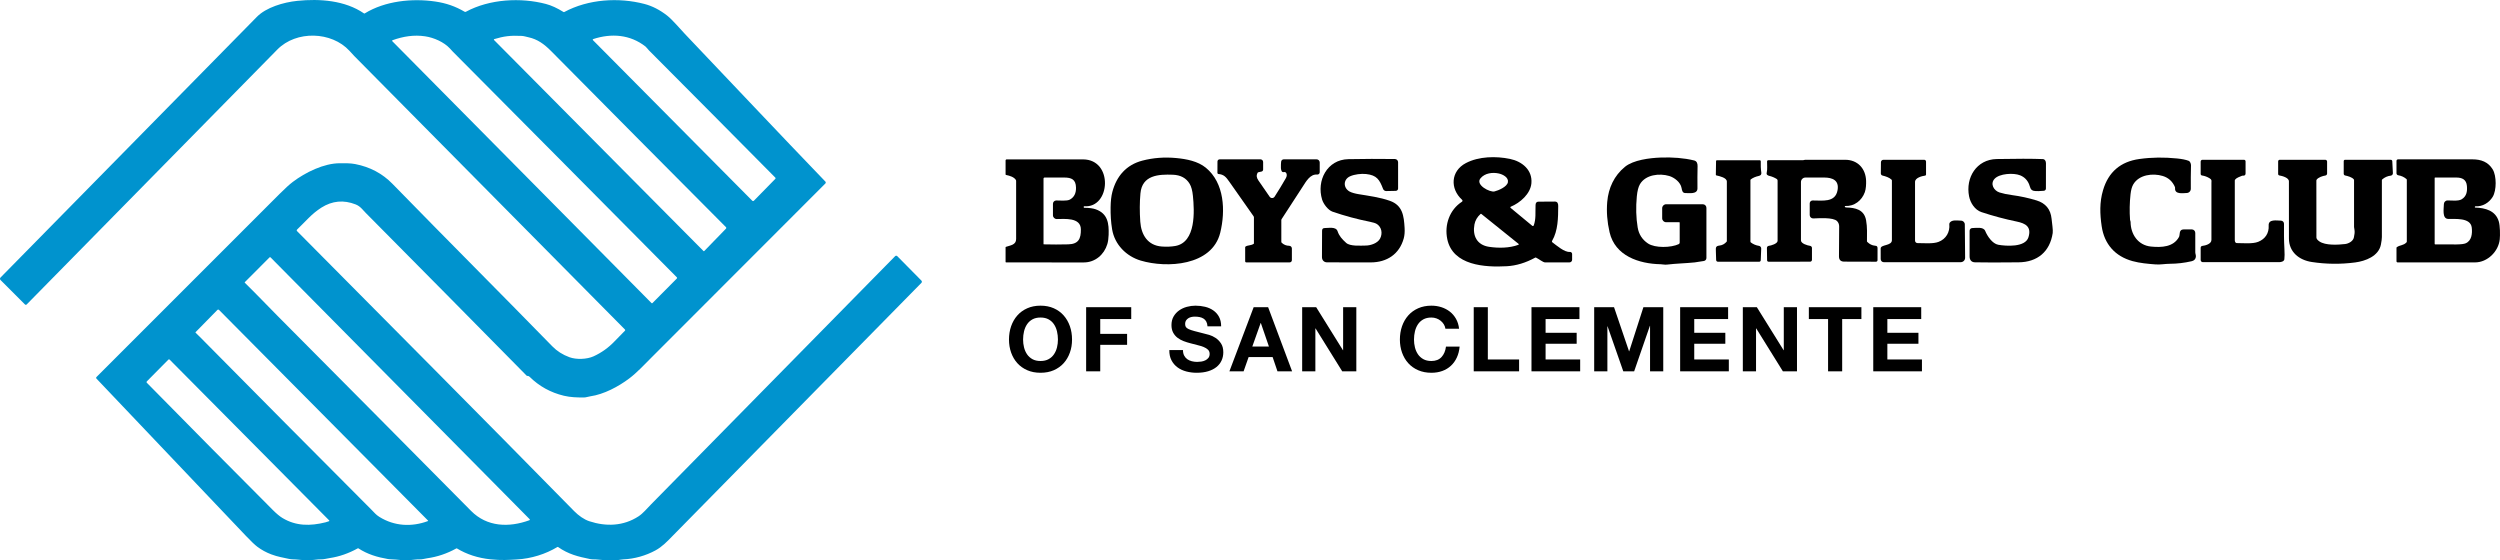
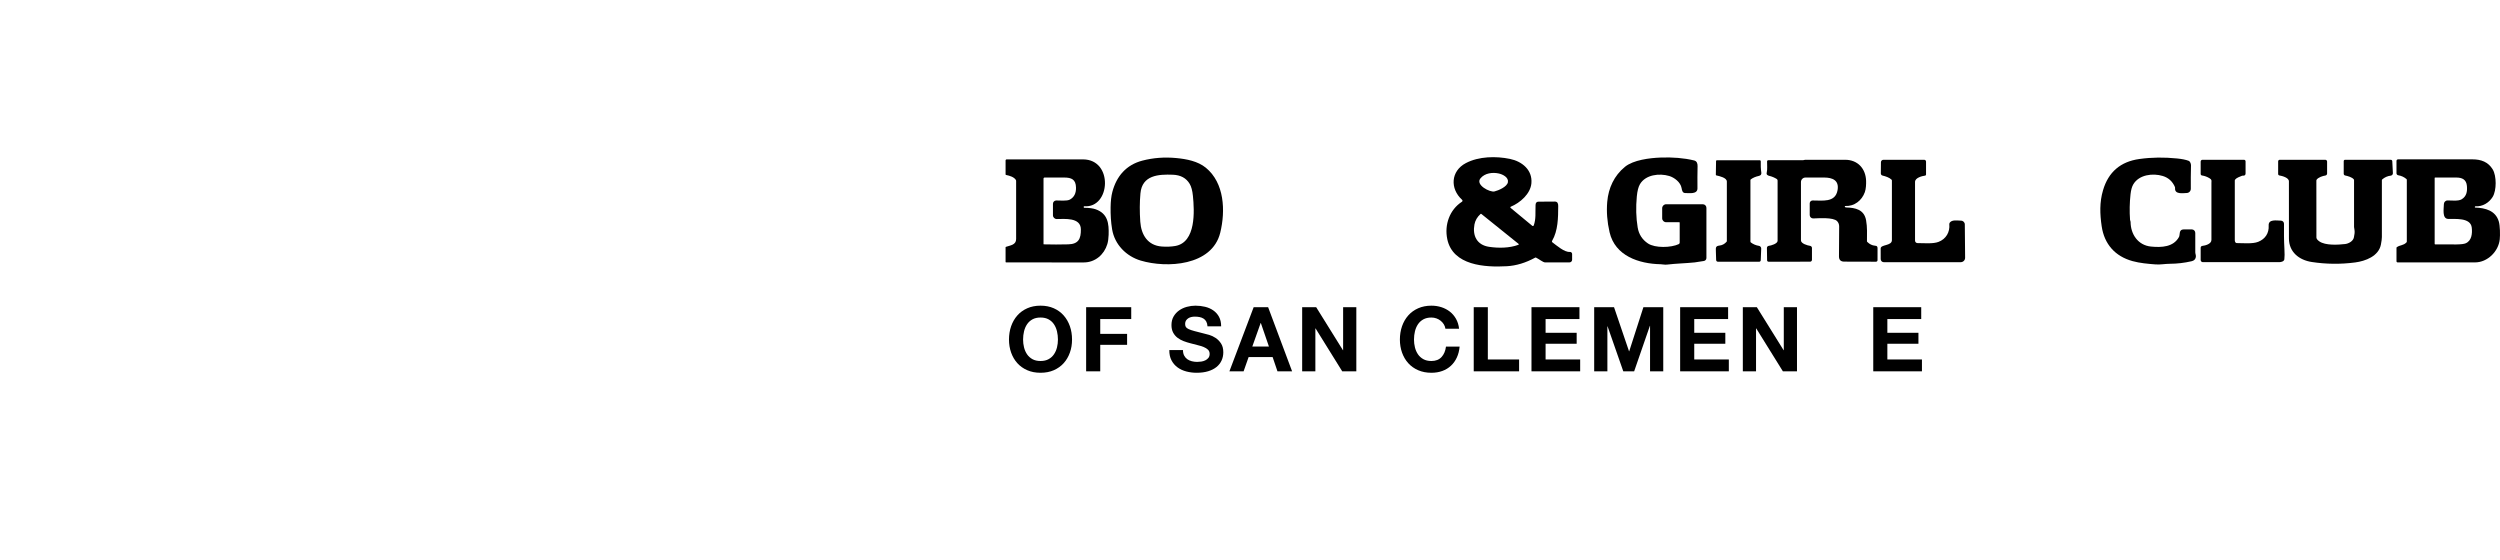
<svg xmlns="http://www.w3.org/2000/svg" id="Layer_2" data-name="Layer 2" viewBox="0 0 2783.23 623.66">
  <defs>
    <style> .cls-1 { fill: #0093ce; } </style>
  </defs>
  <g id="Layer_1-2" data-name="Layer 1">
-     <path class="cls-1" d="M762.38,37.65c52.18,54.81,104.03,109.98,156.51,164.49.58.6.57,1.55-.02,2.14-64.31,64.27-128.68,128.69-193.11,193.26-8.12,8.14-16.76,17.41-25.17,23.75-12.02,9.06-28.29,17.78-43.43,19.93-2.53.36-4.76,1.31-7.27,1.3-7.56-.02-14.68-.16-22.09-1.94-14.81-3.54-27.56-10.59-38.24-21.15-.71-.7-1.52-1.02-2.44-.95-.34.03-.63-.08-.87-.32-59.5-60.41-119.11-120.7-178.83-180.89-3.56-3.58-6.17-7.62-11.49-9.7-13.34-5.24-26.03-4.06-38.06,3.53-11.05,6.97-17.92,15.75-27.03,24.37-.67.63-.68,1.28-.03,1.93,102.81,103.61,206.06,207.39,308.46,311.68,4.77,4.86,11,9.28,16.74,11.17,18.77,6.2,38.09,5.5,54.84-5.4,4.99-3.24,9.43-8.72,13.93-13.29,90.61-92.09,181.21-184.22,271.8-276.39.64-.65,1.68-.66,2.33-.02,0,0,0,0,.01.01l26.89,27.22c.7.7.7,1.84,0,2.54-92.2,93.71-184.51,187.59-276.92,281.64-6.18,6.29-11.59,12.09-19.15,16.2-10.62,5.78-23.3,9.48-35.86,9.98-2.38.09-4.62.79-6.87.78-7.22-.01-14.48.37-21.65-.55-2.89-.37-5.7-.02-8.46-.58-13.38-2.71-24.17-5.39-35.54-13.37-.27-.19-.54-.2-.83-.03-13.16,7.9-28.98,12.91-45.2,13.85-8.89.51-17.11,1.13-29.33-.16-13.93-1.47-26.33-5.49-37.21-12.08-.27-.17-.55-.17-.83-.01-10.28,5.71-21.1,9.36-32.46,10.95-1.51.21-2.85.47-4.04.76-3.12.76-5.96.23-9.06.67-7.05,1-14.82.85-21.88-.01-2.95-.35-5.87-.13-8.66-.61-11.79-2.02-22.71-5.27-32.76-11.83-.28-.19-.57-.2-.86-.03-10.08,5.58-20.42,9.17-31.01,10.78-3.57.55-6.65,1.5-10.02,1.44-3.57-.07-7.23.74-10.39.78-5.1.07-9.91.21-15.17-.45-3.64-.46-6.65-.05-10.45-.94-6.09-1.43-11.59-2.07-19.28-4.98-5.57-2.11-10.69-4.91-15.38-8.4-2.78-2.07-6.97-6.06-12.58-11.96-54.89-57.77-110.38-116.16-166.47-175.17-.63-.67-.62-1.32.03-1.97,67.72-67.73,135.62-135.63,203.71-203.71,6.17-6.17,11.09-10.64,14.78-13.43,13.9-10.5,34.6-20.81,52.47-20.75,5.82.02,11.46-.17,17.02.92,16.43,3.19,30.23,10.51,41.4,21.96,61.59,63.17,121.66,123.18,178.03,180.97,5.17,5.31,11.52,9.34,19.03,12.09,7.71,2.82,19.41,2.39,26.85-.99,8.84-4.03,16.64-9.6,23.39-16.71,3.94-4.15,7.79-8.09,11.56-11.82.44-.43.44-.87.01-1.3-101.05-102.21-201.48-203.68-301.3-304.43-.07-.07-1.86-2.02-5.38-5.85-19.92-21.67-59.18-22.93-80.32-1.45C215.82,149.59,122.8,244.2,29.71,338.94c-.53.53-1.39.54-1.92.01h0S.57,311.72.57,311.72c-.76-.75-.76-1.97-.01-2.73,0,0,0,0,0,0C95.58,212.51,190.72,115.76,285.98,18.76c10.29-10.47,29.45-16.21,45-17.81,24.87-2.56,53.11-.56,74.22,13.96.28.19.56.2.85.02,22.59-13.91,52.76-17,78.42-13.25,12.19,1.78,22.45,5.32,32.79,11.4.43.25.96.27,1.39.03,26.42-14.31,61.27-16.04,89.15-8.69,6.03,1.59,12.53,4.56,19.51,8.92.29.19.6.2.91.03,26.86-14.45,60.66-16.42,89.2-8.98,8.7,2.27,17.12,6.58,25.27,12.93,5.83,4.55,14.69,15.08,19.69,20.33ZM753.56,308.78c-83.16-83.79-166.18-167.73-249.51-251.36-.03-.03-1.05-1.14-3.07-3.35-6.65-7.27-18.04-12.19-27.6-13.63-12.56-1.89-24.49.06-36.4,4.33-.34.12-.52.5-.4.84.03.09.09.17.15.24l288.66,291.62c.25.25.65.25.91,0,0,0,0,0,0,0l27.26-27.45c.34-.34.34-.9,0-1.24ZM808.22,252.9c-65.1-65.2-129.86-130.75-194.77-196.15-7.71-7.76-15.13-13.08-24.96-15.23-2.78-.61-5.17-1.42-7.72-1.55-12.75-.66-20.1.42-30.52,3.56-.32.09-.5.42-.41.74.03.1.08.19.15.26l233.19,234.92c.29.29.57.29.86,0l24.19-24.9c.45-.46.44-1.19-.01-1.65ZM863.2,197.8c-47.36-47.85-94.28-95.09-140.75-141.73-1.22-1.23-2.67-3.36-3.78-4.23-17.14-13.46-38-15-58.31-8.33-.37.12-.56.52-.44.89.03.1.09.19.16.26l177.26,178.66c.7.71,1.4.71,2.09,0l23.77-24.27c.34-.35.34-.91,0-1.25ZM272.56,314.79c12.38,12.06,24.29,24.67,36.48,36.94,71.87,72.27,143.67,144.61,215.39,217.04,17.76,17.93,42.11,18.74,65.02,10.37.34-.13.51-.51.39-.85-.03-.09-.08-.16-.15-.23l-288.53-291.57c-.29-.29-.75-.3-1.05-.01,0,0,0,0-.01.01l-27.54,27.61c-.23.23-.23.46,0,.69ZM221.86,374.4c63.83,64.59,127.8,129.03,191.93,193.32,2.96,2.96,4.71,5.33,8.55,7.72,16.64,10.38,35.87,11.42,53.99,4.7.38-.14.43-.36.14-.65l-232.59-234.43c-.52-.52-1.37-.53-1.9,0,0,0-.01.01-.01.02l-24.16,24.63c-.25.25-.25.5,0,.75,1.41,1.34,2.76,2.66,4.04,3.95ZM163.44,426.11c47.15,47.83,93.38,94.77,140.4,141.78,4.01,4.01,7.55,6.93,10.6,8.78,15.02,9.08,30.92,9.11,48.03,4.82,1.67-.42,2.95-.83,3.83-1.23.49-.23.55-.53.17-.91l-177.63-179.01c-.37-.38-.97-.38-1.34-.02,0,0-.01.01-.02.02l-24.04,24.3c-.48.49-.48.98,0,1.47Z" />
    <path d="M1611.23,266.16c-3.31-15.89,2.59-32.69,16.34-41.56.63-.41.81-1.25.4-1.88-.06-.1-.14-.19-.23-.27-13.63-12.33-12.72-32,4.2-40.88,14.54-7.63,33.66-7.83,49.04-4.67,13.52,2.77,25.23,12.3,23.92,27.14-1.05,11.83-12.64,21.83-22.99,26.09-.38.16-.56.6-.4.98.05.11.12.21.21.29l24.1,19.96c.46.39,1.15.33,1.54-.14.09-.1.15-.22.19-.34,2.59-7.41,1.62-13.8,1.98-22.73.09-2.39,1.16-3.6,3.21-3.63,6.09-.09,12.17-.13,18.25-.12,3.01,0,3.77,2.18,3.76,4.9-.05,13.15-.17,27.49-6.82,38.85-.32.55-.17,1.26.34,1.64,4.89,3.61,13.38,11.17,19.41,10.66,1.3-.1,2.45.87,2.55,2.17,0,.06,0,.13,0,.19v6.37c0,1.63-1.32,2.95-2.95,2.95-8.93.01-17.94.02-27.05.02-2.43,0-6.75-3.74-10.22-5.37-.3-.14-.59-.13-.88.03-10.55,5.79-21.1,8.98-31.65,9.57-24.07,1.35-60.11-.63-66.26-30.22ZM1648.18,198.57c-5.96,7.31,10.65,15.81,15.59,14.57,4.46-1.11,14.03-5.12,14.97-10.3.96-5.31-5.58-8.71-10.2-9.71-6.76-1.48-15.47-.56-20.36,5.44ZM1641.49,249.9c-2.33,12.47,2.73,22.86,16.26,24.88,10.54,1.57,22.58,1.51,32.71-2.25.31-.11.46-.45.35-.76-.04-.1-.1-.19-.18-.25l-41.46-33.35c-.3-.24-.59-.23-.88.03-3.71,3.35-5.97,7.25-6.8,11.7Z" />
    <path d="M1270.02,290.13c-16.09-4.8-29.03-17.76-31.89-34.74-1.38-8.26-1.81-16.31-1.7-24.66.09-6.77.73-12.43,1.93-16.99,4.62-17.59,15.48-30.22,33.44-34.92,12.01-3.14,24.57-4.1,37.68-2.87,11.51,1.08,24.07,3.5,32.99,10.8,20.71,16.96,21.97,47.93,16.05,72.2-9.11,37.27-59.76,39.75-88.5,31.18ZM1269.47,246.88c1.01,14.47,8.24,26.46,24.05,27.58,5.36.38,10.29.18,14.8-.59,23.48-4.02,21.4-39.3,19.74-55.85-.58-5.81-1.77-10.24-3.58-13.3-3.82-6.47-10.07-9.87-18.75-10.2-15.95-.61-34.25.41-36.09,20.81-.89,9.86-.95,20.38-.17,31.55Z" />
    <path d="M1868.96,271.77c.63-.31,1.03-.94,1.03-1.63v-22.25c0-.28-.22-.5-.5-.5h-14.63c-2.41,0-4.37-1.96-4.37-4.37h0v-11.23c0-2.43,1.98-4.4,4.41-4.4h40.84c2.21,0,4,1.79,4,4v55.82c0,1.74-1.31,3.2-3.04,3.38-3.36.35-6.77,1.21-10,1.54-10.29,1.06-20.69,1.21-30.91,2.45-2.46.3-4.93-.36-7.08-.41-24.1-.49-50.66-9.25-56.78-35.58-2.69-11.59-3.56-22.91-2.61-33.94,1.32-15.32,7.73-29.18,19.73-38.94,9.39-7.63,27.41-9.85,39.77-10.31,13.26-.48,25.86.47,37.19,3.22,2.99.72,3.95,3.28,3.88,6.3-.18,8.23-.22,16.47-.13,24.72.08,6.91-9.3,5.25-13.52,5.27-3.06.02-3.66-2.7-4.16-5.59-1.12-6.45-8.05-11.72-13.83-13.42-10.93-3.22-26.2-1.53-32.52,9.18-1.74,2.95-2.9,7.49-3.48,13.6-1.16,12.21-.84,23.72.95,34.51,1.25,7.59,5.04,13.52,11.37,17.79,8,5.41,25.93,4.82,34.39.79Z" />
    <path d="M2374.12,290.69c-19.4-5.35-31.42-18.89-34.34-38.81-1.98-13.53-2.51-26.54,1.53-40.19,5.98-20.19,19.45-31.75,40.4-34.67,14.09-1.97,27.64-2.03,41.81-.62,5.69.56,10.04,1.44,13.07,2.63,1.64.64,2.67,3.2,2.63,5.11-.23,8.87-.3,17.53-.21,26,.03,2.56-2,4.67-4.56,4.73-4.35.1-13.71,1.88-12.95-5.69.03-.33-.01-.64-.14-.93-2.71-6.3-7.25-10.42-13.61-12.35-10.97-3.35-26.52-1.53-32.86,9.48-1.47,2.56-2.47,6.16-2.98,10.8-1.05,9.51-1.23,19.06-.55,28.63.05.68.6,1.42.6,2.21.05,13.71,8.24,26.04,22.69,27.47,11.85,1.18,25.06.6,31.23-10.71,1.29-2.36-.46-8.34,5.1-8.37,3.22-.02,6.26-.03,9.11-.02,2.15,0,3.88,1.74,3.89,3.89.03,7.08.03,14.28,0,21.61-.01,1.59.98,3.5.61,5.34-.53,2.65-2.06,3.98-4.77,4.61-7.99,1.85-16.07,2.8-24.26,2.83-5.45.03-10.27,1.12-15.89.69-8.37-.64-17.3-1.4-25.55-3.67Z" />
-     <path d="M1483.52,235.67c-4.96-1.7-10.15-8.6-11.63-13.48-6.39-21,5.45-44.51,29.18-44.99,17.31-.35,34.6-.4,51.87-.17,1.97.03,3.55,1.63,3.55,3.6v29.26c0,1.42-1.14,2.57-2.56,2.6l-10.61.21c-1.57.03-3-.93-3.56-2.4-3.93-10.24-6.93-15.28-18.87-16.55-5.42-.58-12.79.26-17.81,2.5-7.68,3.42-7.93,12.65-.81,16.87,2.32,1.37,6.73,2.48,9.99,3.01,11.71,1.94,23.8,3.48,35.04,7.43,14.37,5.05,15.63,16.94,16.44,30.13.27,4.49-.05,8.4-.96,11.73-4.84,17.56-18.79,26.7-36.76,26.72-16.2.03-32.39,0-48.58-.06-3.35-.01-5.68-2.29-5.7-5.86-.06-9.49-.02-19.29.12-29.4.03-1.97,1.03-2.95,3.01-2.94,4.36.03,12.43-1.81,14.24,3.51,1.87,5.52,4.96,8.77,9.54,12.98,4.39,4.04,16.3,3.05,21.87,3,5.64-.05,13.24-2.67,15.94-7.79,2.96-5.63,1.87-12.85-3.85-16.34-1.4-.85-3.92-1.63-7.55-2.36-14.08-2.81-27.93-6.54-41.54-11.21Z" />
-     <path d="M2205.99,236.16c-7.4-2.45-12.37-10.22-13.82-17.56-4.12-20.84,8.29-41.1,30.7-41.54,22.25-.43,39.37-.42,51.36.05,2.31.09,3.52,2.25,3.52,4.55,0,9.32-.01,18.74-.04,28.25,0,1.28-.97,2.35-2.24,2.48-3.18.34-8.94.64-11.32.07-3.94-.93-3.86-4.13-5.17-7.31-1.97-4.75-5.29-8.07-9.96-9.96-7.28-2.95-23.1-2.08-28.55,3.96-5.06,5.59-.75,13.13,5.61,15.14,3.86,1.22,8.5,2.19,13.93,2.92,9.25,1.23,18.33,3.2,27.24,5.92,10.12,3.09,15.71,9.89,16.76,20.42.5,5.07,1.74,12.67,1.26,15.87-3.12,20.84-17.07,32.41-37.96,32.63-21.73.24-37.94.24-48.63-.01-3.92-.08-5.94-2.64-5.94-6.61v-28.49c0-1.68,1.37-3.05,3.06-3.05,0,0,0,0,.01,0,4.2.01,12.33-1.71,14.33,3.26,2.28,5.66,7.97,14.17,14.47,15.34,8.53,1.53,30.1,3.12,33.64-8.32,3.64-11.72-3.11-15.47-13.08-17.52-13.26-2.73-26.32-6.23-39.18-10.49Z" />
    <path d="M1207.15,231.33c5.43.03,9.68.6,12.74,1.69,13.49,4.82,14.75,15.85,14.34,28.37-.13,4.1-.62,7.55-1.45,10.34-3.52,11.73-13.53,20.46-26.29,20.44-28.87-.04-57.66-.05-86.39-.02-.34,0-.61-.27-.61-.6v-16.11c0-.32.15-.54.46-.65,4.69-1.65,11.29-2.04,11.29-8.68v-64.85c0-.32-.08-.61-.25-.88-2.09-3.4-7-4.78-10.99-5.62-.3-.07-.51-.33-.51-.63v-15.47c0-.69.56-1.24,1.25-1.25,28.39-.05,56.72-.04,84.99.03,33.98.09,30.66,54.44,1.37,52.16-.31-.02-.59.21-.61.53,0,.01,0,.03,0,.04v.49c0,.45.22.67.66.67ZM1162.1,272.03c9.1.24,18.16.24,27.17,0,11.5-.31,14.18-6.26,14.06-16.76-.16-13.56-18.42-11.41-26.88-11.41-2.33,0-4.21-1.89-4.21-4.21v-12.77c0-2.01,1.6-3.65,3.61-3.7,3.94-.1,11.84.91,15.33-1.03,4.63-2.58,6.87-7,6.73-13.26-.2-9.12-4.91-11.23-13.31-11.25-7.29-.01-14.5,0-21.65.01-.67,0-1.21.54-1.21,1.21v72.79c0,.25.12.37.36.38Z" />
-     <path d="M1356.44,193.71c-.62-.05-1.09-.57-1.09-1.19l.05-12.71c0-1.33,1.09-2.41,2.42-2.41l45.42-.02c1.66,0,3,1.35,3,3.01h0v8.35c0,1.09-.76,2.04-1.82,2.27l-3.56.77c-.32.07-.59.28-.75.57-1.65,2.99-1.16,5.54.81,8.45,4.29,6.33,8.51,12.45,12.65,18.34,1.03,1.47,3.06,1.83,4.53.79.34-.24.64-.55.87-.9,4.37-6.76,8.56-13.65,12.57-20.67,1.02-1.79,1.4-3.79.52-5.56-.49-.98-1.6-1.49-2.66-1.22-4.69,1.17-3.21-8.97-3.15-11.31.04-1.6,1.35-2.88,2.96-2.88h36.53c1.93,0,3.5,1.57,3.5,3.5v10.82c0,1.46-1.18,2.64-2.63,2.64-.08,0-.16,0-.24-.01-7.77-.69-12.35,7.74-16.03,13.39-7.89,12.11-15.76,24.23-23.61,36.36-.16.25-.24.52-.24.81v24.31c0,.41.17.8.46,1.08,2.31,2.2,5.07,3.32,8.28,3.35,1.67.02,3.01,1.38,3.01,3.05v12.95c0,1.38-1.12,2.5-2.5,2.5h-48.25c-.69,0-1.25-.56-1.25-1.25v-15.52c0-.36.18-.69.47-.89,2.35-1.63,5.74-.94,8.91-2.94.25-.16.37-.39.37-.68v-29.01c0-.35-.1-.66-.3-.94-9.1-12.9-18.17-25.81-27.21-38.74-3.59-5.13-5.98-7.93-12.04-8.46Z" />
    <path d="M2755.62,231.09c11.44.38,22.64,3.45,26.22,15.31,1.53,5.08,1.61,15.17,1.12,19.99-1.37,13.53-13.66,25.72-27.45,25.73-28.91.03-57.66.03-86.25,0-.7,0-1.27-.57-1.27-1.27h0v-14.94c0-.29.12-.53.35-.7,3.46-2.56,7.31-1.73,10.76-5.34.26-.27.39-.59.39-.96v-68.69c0-.36-.16-.7-.44-.93-2.67-2.24-5.71-3.64-9.14-4.19-1.11-.18-1.92-1.13-1.92-2.26v-13.7c0-.97.78-1.75,1.75-1.75,27.47-.02,55.1-.02,82.89,0,9.48,0,17.46,2.87,22.5,11.21,4.36,7.21,4.39,23.37-.05,30.57-4.07,6.6-11.25,10.95-19.14,10.49-.36-.02-.68.25-.7.62,0,.02,0,.04,0,.06v.35c0,.25.13.38.38.39ZM2751.77,253.27c-1.34-11.36-19.01-9.26-26.34-9.56-6.93-.28-4.7-11.69-4.68-16.47.02-2.27,1.85-4.09,4.12-4.1,4.11,0,11.97.96,15.57-1.21,5.42-3.27,6.54-8.4,5.95-14.96-.65-7.17-5.36-9.31-11.81-9.32-7.93-.02-15.79-.02-23.59,0-.28,0-.5.22-.5.5v73.26c0,.45.22.67.67.68,7.85.11,15.69.13,23.53.04,5.05-.06,8.49-.48,10.31-1.26,6.77-2.88,7.56-10.92,6.77-17.6Z" />
    <path d="M2004.99,267.64c0,3.61,7.42,5.7,10.14,6.06,1.21.16,2.11,1.19,2.11,2.41v13.13c0,1.17-.94,2.11-2.1,2.11h0l-46.24.02c-.87,0-1.59-.7-1.6-1.57l-.2-13.76c-.02-1.2.9-2.22,2.1-2.34,2.28-.23,9.78-2.36,9.78-5.59.02-22.55.02-44.92,0-67.13,0-.7-.36-1.35-.95-1.72-2.58-1.59-5.3-2.74-8.17-3.43-2.07-.5-3.54-1.4-2.98-3.64.91-3.68.33-8.65.39-12.51.01-.72.59-1.29,1.3-1.29,12.72,0,25.61,0,38.67,0,.6,0,1.69-.49,2.43-.49,14.85-.01,29.71-.02,44.56-.01,13.91,0,22.88,9.83,23.28,23.49.1,3.6-.09,8.86-1.41,12.55-3.32,9.31-11.69,15.9-21.82,15.41-.26-.02-.49.19-.5.46,0,.05,0,.1.01.15.09.33.27.59.56.79.21.13.49.21.86.22,10.38.27,20.12,2.34,22.28,14.27,1.41,7.8,1.03,15.37.98,23.27,0,.33.12.61.35.84,2.57,2.53,5.4,3.92,8.49,4.19,2.19.19,2.93.64,2.94,3,0,4.58,0,8.97-.02,13.18,0,.92-.74,1.66-1.66,1.66-11.89.06-23.72.03-35.51-.1-3.85-.04-5.77-2-5.74-5.88.13-15.64.2-26.72.21-33.25,0-2.33-.75-4.3-2.27-5.91-4.31-4.56-20.86-3.18-26.62-3.04-2.1.06-3.84-1.6-3.9-3.7,0-.03,0-.07,0-.1v-12.97c0-1.76,1.41-3.2,3.18-3.23,10.42-.18,25.37,2.92,27.84-11.57,1.86-10.95-5.72-13.95-14.96-13.97-7.1-.02-14.04-.02-20.81,0-2.76.01-5,2.26-5,5.02,0,21.25,0,42.91,0,64.97Z" />
    <path d="M2095.78,195.45c-1.11-.27-1.88-1.26-1.87-2.4l.12-12.44c.01-1.51,1.23-2.72,2.74-2.72h45.44c1.12,0,2.03.91,2.03,2.03h0v14.45c0,.58-.43,1.07-1.01,1.14-3.44.42-11.24,2.41-11.24,7.01v65.35c0,1.53,1.24,2.77,2.77,2.77h0c7.13,0,17.19,1.03,23.42-1.36,8.14-3.11,12.88-10.77,11.95-19.75-.03-.29.01-.58.13-.86,1.97-4.57,9.13-3.06,12.96-3.01,2.31.03,4.17,1.89,4.19,4.2l.34,37.09c.03,2.7-2.14,4.91-4.84,4.94-.02,0-.03,0-.05,0h-85.66c-1.89,0-3.42-1.52-3.44-3.41-.03-3.95-.04-7.9-.03-11.85.02-4.65,12.51-2.68,12.51-9.3v-66.36c0-.37-.15-.72-.41-.97-2.56-2.45-6.55-3.71-10.05-4.55Z" />
    <path d="M2488.62,269.74c.3.54.86.88,1.48.88,7.36.03,17.74,1.09,23.99-1.42,7.75-3.1,12.11-9.56,11.6-18.07-.46-7.54,9.16-5.49,13.64-5.49,1.89,0,3.42,1.53,3.43,3.42,0,.01,0,.03,0,.04-.08,9.27-.1,18.14.48,28.18.28,4.81.25,8.59-.08,11.34-.29,2.37-3.41,3.24-5.7,3.25-28.3.03-56.64.04-85.03,0-1.35,0-2.44-1.1-2.44-2.45v-13.58c0-1.07.8-1.97,1.86-2.08,3.44-.38,10.13-2.16,10.13-6.68.01-21.16.01-42.32,0-63.48,0-2.47.66-3.43-1.92-5.04-2.69-1.69-5.55-2.75-8.57-3.19-.86-.12-1.5-.86-1.5-1.73v-13.73c0-1.12.91-2.03,2.03-2.03h46.2c.97,0,1.75.78,1.76,1.75.02,4.47.02,8.97,0,13.5-.01,1.83-1.1,2.64-3.26,2.43-.22-.02-.44.02-.64.11-2.8,1.34-5.71,1.83-7.76,4.38-.21.27-.33.6-.33.94v66.56c0,.9.24,1.46.63,2.18Z" />
    <path d="M2537.63,195.33c-.8-.13-1.39-.83-1.39-1.64v-14.05c0-.97.78-1.75,1.75-1.75h50.75c1.1,0,2,.9,2,2v13.29c0,1.1-.79,2.04-1.88,2.22-3.11.5-7.74,1.93-9.76,4.59-.2.26-.31.58-.31.91.09,21.17.1,42.33.05,63.49,0,1.34,1.04,2.76,3.14,4.26,6.91,4.93,21.36,3.87,28.82,3.04,3.79-.43,9.01-3.14,9.78-7.44.47-2.65,1.13-5.37.69-7.97-.35-2.05-.52-3.21-.52-3.49,0-17.41-.01-34.81-.01-52.22,0-.34-.11-.65-.32-.92-1.83-2.32-6.68-3.71-9.54-4.26-.95-.18-1.64-1.01-1.64-1.98v-14.02c0-.82.67-1.49,1.5-1.49h50.87c.91-.02,1.67.7,1.71,1.61l.67,13.24c.07,1.41-.96,2.63-2.36,2.8-3.61.43-6.77,1.82-9.48,4.18-.27.24-.42.57-.42.92.02,21.11.02,42.18,0,63.23,0,1.95-.36,4.75-1.07,8.41-2.53,12.97-17.28,18.4-28.66,19.89-16.13,2.13-32.24,1.96-48.32-.49-14.07-2.14-25.41-11.07-25.42-26.2-.03-21.2-.03-42.4-.02-63.6.01-4.09-7.58-6.06-10.61-6.56Z" />
    <path d="M1910.81,195.27c-.34-.08-.59-.38-.58-.73l.24-15.24c.01-.51.42-.91.93-.91h47.62c.68,0,1.23.55,1.23,1.22,0,0,0,.01,0,.02-.08,4.09-.07,8.28.61,12.42.34,2.06-.62,3.34-2.88,3.83-3.55.77-6.47,2.03-8.77,3.76-.31.24-.47.55-.47.94v68.34c0,.4.18.77.5,1.01,2.68,2.01,5.66,3.26,8.93,3.75,1.53.23,2.64,1.56,2.58,3.1l-.52,12.91c-.04.96-.83,1.71-1.79,1.71l-45.91-.03c-1.04,0-1.89-.81-1.95-1.85-.19-3.15-.29-6.47-.31-9.96-.02-3.48-.6-5.67,3.92-6.17,3.13-.34,5.79-1.75,7.98-4.23.21-.24.32-.54.32-.86v-66.18c0-4.23-7.98-6.02-11.68-6.85Z" />
    <g>
      <path d="M1125.69,363.15c1.6-4.57,3.9-8.55,6.9-11.95,3-3.4,6.68-6.07,11.05-8,4.37-1.93,9.28-2.9,14.75-2.9s10.47.97,14.8,2.9c4.33,1.93,8,4.6,11,8,3,3.4,5.3,7.38,6.9,11.95,1.6,4.57,2.4,9.52,2.4,14.85s-.8,10.05-2.4,14.55-3.9,8.42-6.9,11.75c-3,3.33-6.67,5.95-11,7.85-4.33,1.9-9.27,2.85-14.8,2.85s-10.38-.95-14.75-2.85c-4.37-1.9-8.05-4.52-11.05-7.85-3-3.33-5.3-7.25-6.9-11.75-1.6-4.5-2.4-9.35-2.4-14.55s.8-10.28,2.4-14.85ZM1140.04,386.75c.7,2.83,1.82,5.38,3.35,7.65,1.53,2.27,3.53,4.08,6,5.45,2.47,1.37,5.47,2.05,9,2.05s6.53-.68,9-2.05c2.47-1.37,4.47-3.18,6-5.45,1.53-2.27,2.65-4.82,3.35-7.65.7-2.83,1.05-5.75,1.05-8.75s-.35-6.17-1.05-9.1c-.7-2.93-1.82-5.55-3.35-7.85-1.53-2.3-3.53-4.13-6-5.5-2.47-1.37-5.47-2.05-9-2.05s-6.53.68-9,2.05c-2.47,1.37-4.47,3.2-6,5.5-1.53,2.3-2.65,4.92-3.35,7.85-.7,2.93-1.05,5.97-1.05,9.1s.35,5.92,1.05,8.75Z" />
      <path d="M1259.39,342v13.2h-34.5v16.5h29.9v12.2h-29.9v29.5h-15.7v-71.4h50.2Z" />
      <path d="M1318.29,395.8c.87,1.67,2.02,3.02,3.45,4.05,1.43,1.03,3.12,1.8,5.05,2.3,1.93.5,3.93.75,6,.75,1.4,0,2.9-.12,4.5-.35,1.6-.23,3.1-.68,4.5-1.35,1.4-.67,2.57-1.58,3.5-2.75.93-1.17,1.4-2.65,1.4-4.45,0-1.93-.62-3.5-1.85-4.7-1.23-1.2-2.85-2.2-4.85-3-2-.8-4.27-1.5-6.8-2.1-2.53-.6-5.1-1.27-7.7-2-2.67-.67-5.27-1.48-7.8-2.45-2.53-.96-4.8-2.21-6.8-3.75-2-1.53-3.62-3.45-4.85-5.75-1.23-2.3-1.85-5.08-1.85-8.35,0-3.67.78-6.85,2.35-9.55,1.57-2.7,3.62-4.95,6.15-6.75,2.53-1.8,5.4-3.13,8.6-4,3.2-.87,6.4-1.3,9.6-1.3,3.73,0,7.32.42,10.75,1.25,3.43.83,6.48,2.18,9.15,4.05,2.67,1.87,4.78,4.25,6.35,7.15,1.57,2.9,2.35,6.42,2.35,10.55h-15.2c-.13-2.13-.58-3.9-1.35-5.3-.77-1.4-1.78-2.5-3.05-3.3-1.27-.8-2.72-1.37-4.35-1.7-1.63-.33-3.42-.5-5.35-.5-1.27,0-2.53.13-3.8.4-1.27.27-2.42.73-3.45,1.4-1.03.67-1.88,1.5-2.55,2.5-.67,1-1,2.27-1,3.8,0,1.4.27,2.53.8,3.4.53.87,1.58,1.67,3.15,2.4,1.57.73,3.73,1.47,6.5,2.2,2.77.73,6.38,1.67,10.85,2.8,1.33.27,3.18.75,5.55,1.45,2.37.7,4.72,1.82,7.05,3.35,2.33,1.53,4.35,3.58,6.05,6.15,1.7,2.57,2.55,5.85,2.55,9.85,0,3.27-.63,6.3-1.9,9.1-1.27,2.8-3.15,5.22-5.65,7.25-2.5,2.03-5.6,3.62-9.3,4.75-3.7,1.13-7.98,1.7-12.85,1.7-3.93,0-7.75-.48-11.45-1.45-3.7-.97-6.97-2.48-9.8-4.55-2.83-2.07-5.08-4.7-6.75-7.9-1.67-3.2-2.47-7-2.4-11.4h15.2c0,2.4.43,4.43,1.3,6.1Z" />
      <path d="M1411.79,342l26.7,71.4h-16.3l-5.4-15.9h-26.7l-5.6,15.9h-15.8l27-71.4h16.1ZM1412.69,385.8l-9-26.2h-.2l-9.3,26.2h18.5Z" />
      <path d="M1465.29,342l29.8,47.9h.2v-47.9h14.7v71.4h-15.7l-29.7-47.8h-.2v47.8h-14.7v-71.4h15.6Z" />
      <path d="M1607.39,361.05c-.93-1.5-2.1-2.82-3.5-3.95-1.4-1.13-2.98-2.02-4.75-2.65-1.77-.63-3.62-.95-5.55-.95-3.54,0-6.54.68-9,2.05-2.47,1.37-4.47,3.2-6,5.5-1.54,2.3-2.65,4.92-3.35,7.85-.7,2.93-1.05,5.97-1.05,9.1s.35,5.92,1.05,8.75c.7,2.83,1.82,5.38,3.35,7.65,1.53,2.27,3.53,4.08,6,5.45,2.46,1.37,5.46,2.05,9,2.05,4.8,0,8.55-1.47,11.25-4.4,2.7-2.93,4.35-6.8,4.95-11.6h15.2c-.4,4.47-1.43,8.5-3.1,12.1-1.67,3.6-3.87,6.67-6.6,9.2-2.73,2.53-5.93,4.47-9.6,5.8-3.67,1.33-7.7,2-12.1,2-5.47,0-10.38-.95-14.75-2.85-4.37-1.9-8.05-4.52-11.05-7.85-3-3.33-5.3-7.25-6.9-11.75-1.6-4.5-2.4-9.35-2.4-14.55s.8-10.28,2.4-14.85c1.6-4.57,3.9-8.55,6.9-11.95,3-3.4,6.68-6.07,11.05-8,4.37-1.93,9.28-2.9,14.75-2.9,3.93,0,7.65.57,11.15,1.7,3.5,1.13,6.63,2.79,9.4,4.95,2.77,2.17,5.05,4.85,6.85,8.05,1.8,3.2,2.93,6.87,3.4,11h-15.2c-.27-1.8-.87-3.45-1.8-4.95Z" />
      <path d="M1656.39,342v58.2h34.8v13.2h-50.5v-71.4h15.7Z" />
      <path d="M1758.39,342v13.2h-37.7v15.3h34.6v12.2h-34.6v17.5h38.5v13.2h-54.2v-71.4h53.4Z" />
      <path d="M1796.89,342l16.7,49.1h.2l15.8-49.1h22.1v71.4h-14.7v-50.6h-.2l-17.5,50.6h-12.1l-17.5-50.1h-.2v50.1h-14.7v-71.4h22.1Z" />
      <path d="M1923.89,342v13.2h-37.7v15.3h34.6v12.2h-34.6v17.5h38.5v13.2h-54.2v-71.4h53.4Z" />
      <path d="M1955.88,342l29.8,47.9h.2v-47.9h14.7v71.4h-15.7l-29.7-47.8h-.2v47.8h-14.7v-71.4h15.6Z" />
-       <path d="M2013.78,355.2v-13.2h58.5v13.2h-21.4v58.2h-15.7v-58.2h-21.4Z" />
      <path d="M2138.88,342v13.2h-37.7v15.3h34.6v12.2h-34.6v17.5h38.5v13.2h-54.2v-71.4h53.4Z" />
    </g>
  </g>
</svg>